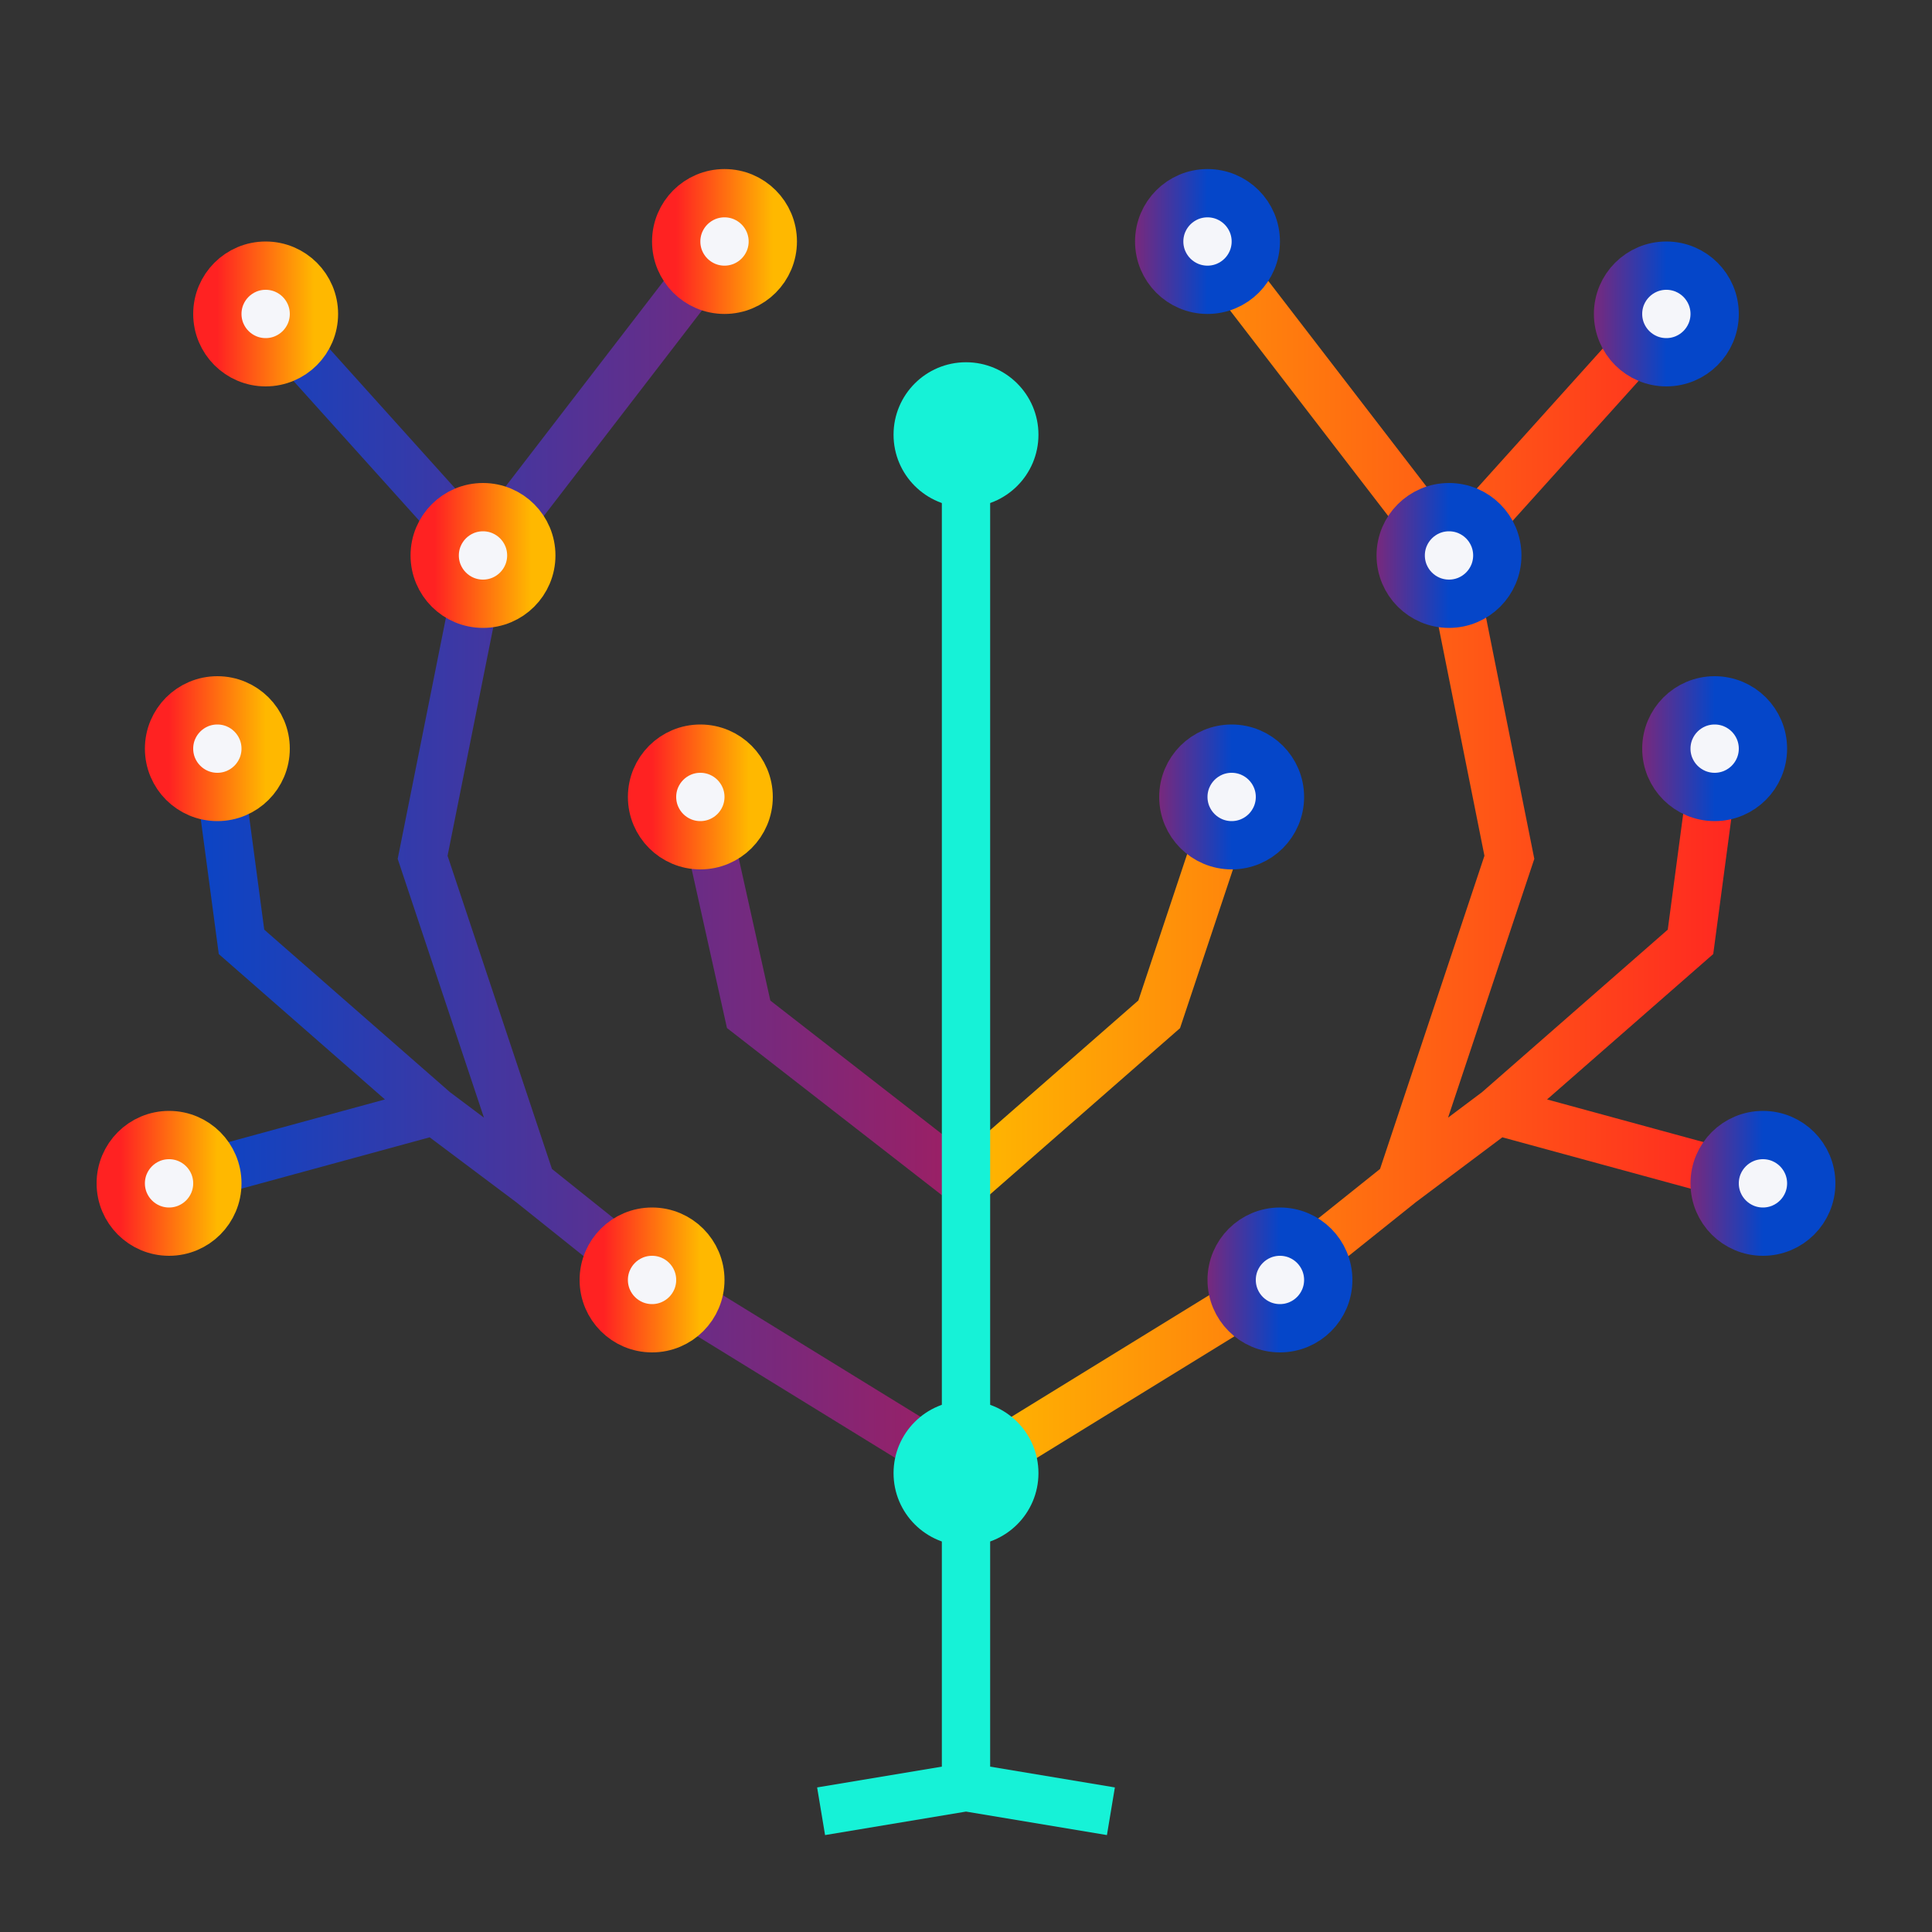
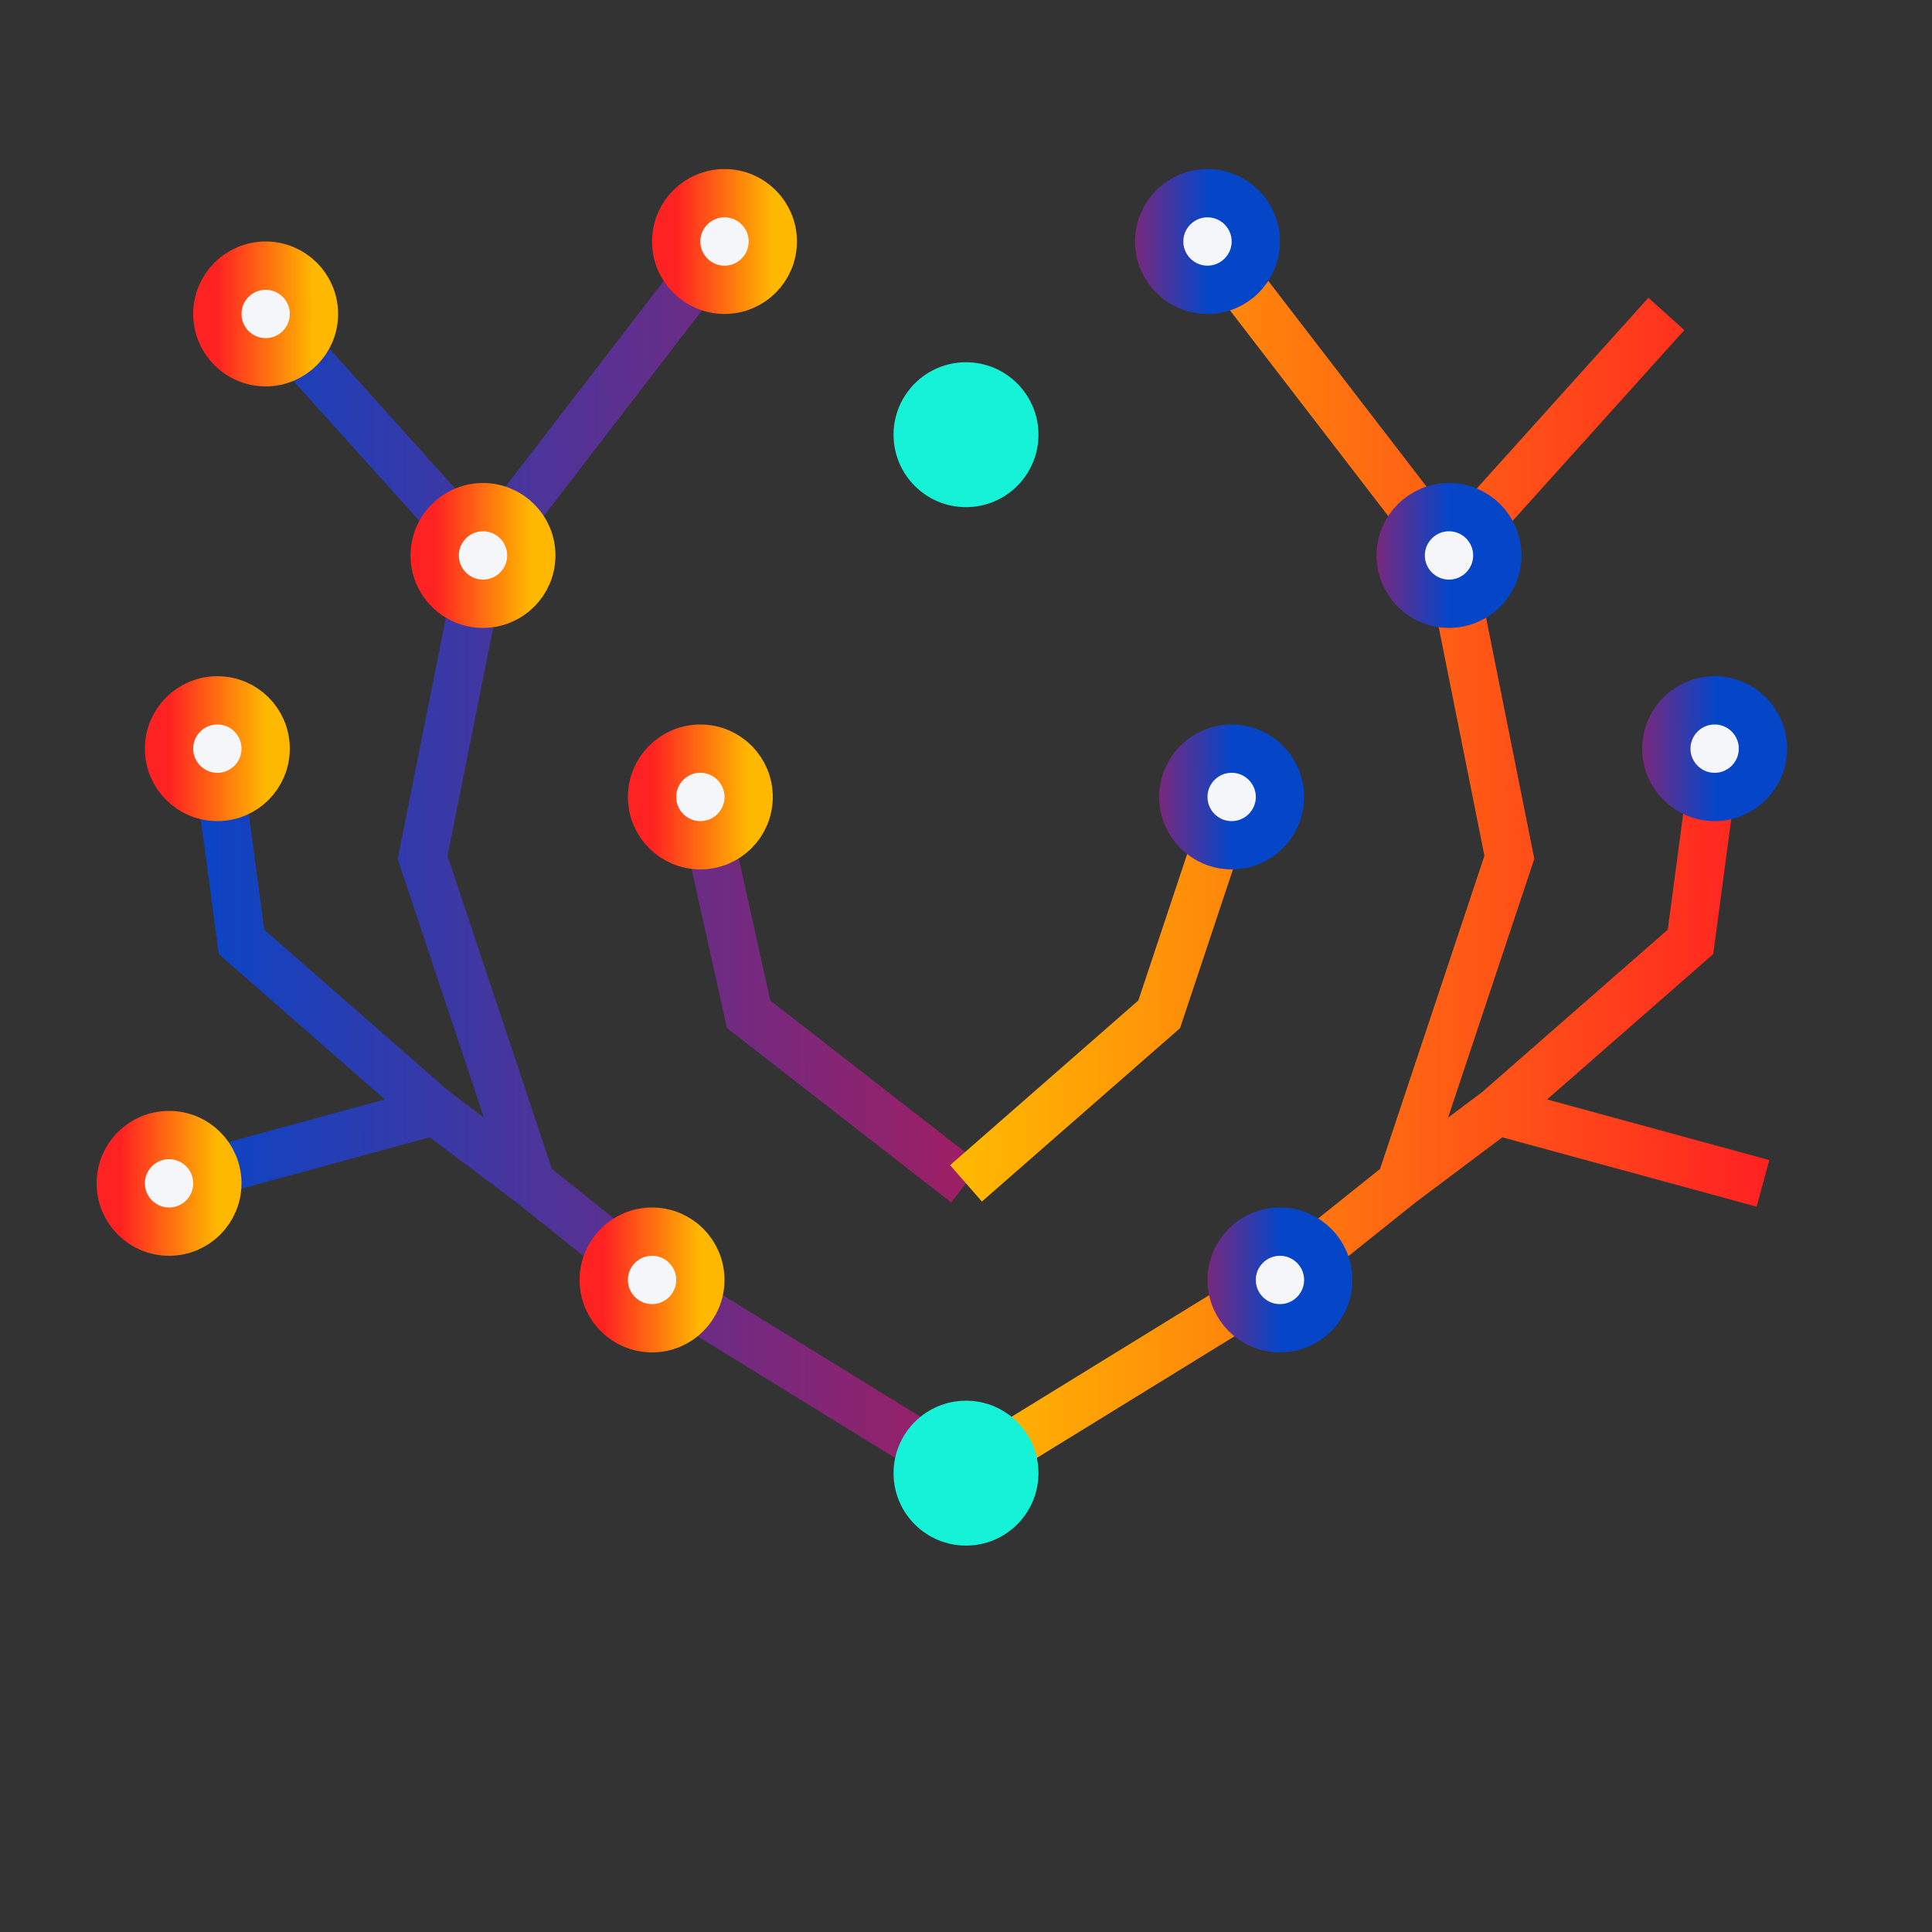
<svg xmlns="http://www.w3.org/2000/svg" width="80" height="80" viewBox="0 0 80 80" fill="none">
  <rect x="0" y="0" width="80" height="80" fill="#333333" stroke="none" />
  <path d="M40 61L27 53L22 49M18 46L10 39L9 31.5M18 46L7 49M18 46L22 49M20 23L11 13M20 23L30 10M20 23L17.5 35.5L22 49M29 33L31 42L40 49" stroke="url(#paint0_linear)" stroke-width="2" />
  <circle cx="27" cy="53" r="2" fill="#F5F6FA" stroke="url(#paint1_linear)" stroke-width="2" />
  <circle cx="29" cy="33" r="2" fill="#F5F6FA" stroke="url(#paint2_linear)" stroke-width="2" />
  <circle cx="20" cy="23" r="2" fill="#F5F6FA" stroke="url(#paint3_linear)" stroke-width="2" />
  <circle cx="11" cy="13" r="2" fill="#F5F6FA" stroke="url(#paint4_linear)" stroke-width="2" />
  <circle cx="30" cy="10" r="2" fill="#F5F6FA" stroke="url(#paint5_linear)" stroke-width="2" />
  <circle cx="9" cy="31" r="2" fill="#F5F6FA" stroke="url(#paint6_linear)" stroke-width="2" />
  <circle cx="7" cy="49" r="2" fill="#F5F6FA" stroke="url(#paint7_linear)" stroke-width="2" />
  <path d="M40 61L53 53L58 49M62 46L70 39L71 31.5M62 46L73 49M62 46L58 49M60 23L69 13M60 23L50 10M60 23L62.5 35.5L58 49M51 33L48 42L40 49" stroke="url(#paint8_linear)" stroke-width="2" />
  <circle r="2" transform="matrix(-1 0 0 1 53 53)" fill="#F5F6FA" stroke="url(#paint9_linear)" stroke-width="2" />
  <circle r="2" transform="matrix(-1 0 0 1 51 33)" fill="#F5F6FA" stroke="url(#paint10_linear)" stroke-width="2" />
  <circle r="2" transform="matrix(-1 0 0 1 60 23)" fill="#F5F6FA" stroke="url(#paint11_linear)" stroke-width="2" />
-   <circle r="2" transform="matrix(-1 0 0 1 69 13)" fill="#F5F6FA" stroke="url(#paint12_linear)" stroke-width="2" />
  <circle r="2" transform="matrix(-1 0 0 1 50 10)" fill="#F5F6FA" stroke="url(#paint13_linear)" stroke-width="2" />
  <circle r="2" transform="matrix(-1 0 0 1 71 31)" fill="#F5F6FA" stroke="url(#paint14_linear)" stroke-width="2" />
-   <circle r="2" transform="matrix(-1 0 0 1 73 49)" fill="#F5F6FA" stroke="url(#paint15_linear)" stroke-width="2" />
-   <path d="M40 74L40 18M40 74L34 75M40 74L46 75" stroke="#16F2D7" stroke-width="2" />
  <circle cx="40" cy="18" r="3" fill="#16F2D7" />
  <circle cx="40" cy="61" r="3" fill="#16F2D7" />
  <defs>
    <linearGradient id="paint0_linear" x1="40" y1="35.5" x2="7" y2="35.507" gradientUnits="userSpaceOnUse">
      <stop stop-color="#9E1F63" />
      <stop offset="1" stop-color="#0546C9" />
    </linearGradient>
    <linearGradient id="paint1_linear" x1="29" y1="53" x2="25" y2="53" gradientUnits="userSpaceOnUse">
      <stop stop-color="#FFB800" />
      <stop offset="1" stop-color="#FF2222" />
    </linearGradient>
    <linearGradient id="paint2_linear" x1="31" y1="33" x2="27" y2="33" gradientUnits="userSpaceOnUse">
      <stop stop-color="#FFB800" />
      <stop offset="1" stop-color="#FF2222" />
    </linearGradient>
    <linearGradient id="paint3_linear" x1="22" y1="23" x2="18" y2="23" gradientUnits="userSpaceOnUse">
      <stop stop-color="#FFB800" />
      <stop offset="1" stop-color="#FF2222" />
    </linearGradient>
    <linearGradient id="paint4_linear" x1="13" y1="13" x2="9" y2="13" gradientUnits="userSpaceOnUse">
      <stop stop-color="#FFB800" />
      <stop offset="1" stop-color="#FF2222" />
    </linearGradient>
    <linearGradient id="paint5_linear" x1="32" y1="10" x2="28" y2="10" gradientUnits="userSpaceOnUse">
      <stop stop-color="#FFB800" />
      <stop offset="1" stop-color="#FF2222" />
    </linearGradient>
    <linearGradient id="paint6_linear" x1="11" y1="31" x2="7" y2="31" gradientUnits="userSpaceOnUse">
      <stop stop-color="#FFB800" />
      <stop offset="1" stop-color="#FF2222" />
    </linearGradient>
    <linearGradient id="paint7_linear" x1="9" y1="49" x2="5" y2="49" gradientUnits="userSpaceOnUse">
      <stop stop-color="#FFB800" />
      <stop offset="1" stop-color="#FF2222" />
    </linearGradient>
    <linearGradient id="paint8_linear" x1="40" y1="35.5" x2="73" y2="35.5" gradientUnits="userSpaceOnUse">
      <stop stop-color="#FFB800" />
      <stop offset="1" stop-color="#FF2222" />
    </linearGradient>
    <linearGradient id="paint9_linear" x1="4" y1="2" x2="3.22051e-07" y2="2.001" gradientUnits="userSpaceOnUse">
      <stop stop-color="#9E1F63" />
      <stop offset="1" stop-color="#0546C9" />
    </linearGradient>
    <linearGradient id="paint10_linear" x1="4" y1="2" x2="3.22051e-07" y2="2.001" gradientUnits="userSpaceOnUse">
      <stop stop-color="#9E1F63" />
      <stop offset="1" stop-color="#0546C9" />
    </linearGradient>
    <linearGradient id="paint11_linear" x1="4" y1="2" x2="3.22051e-07" y2="2.001" gradientUnits="userSpaceOnUse">
      <stop stop-color="#9E1F63" />
      <stop offset="1" stop-color="#0546C9" />
    </linearGradient>
    <linearGradient id="paint12_linear" x1="4" y1="2" x2="3.22051e-07" y2="2.001" gradientUnits="userSpaceOnUse">
      <stop stop-color="#9E1F63" />
      <stop offset="1" stop-color="#0546C9" />
    </linearGradient>
    <linearGradient id="paint13_linear" x1="4" y1="2" x2="3.22051e-07" y2="2.001" gradientUnits="userSpaceOnUse">
      <stop stop-color="#9E1F63" />
      <stop offset="1" stop-color="#0546C9" />
    </linearGradient>
    <linearGradient id="paint14_linear" x1="4" y1="2" x2="3.22051e-07" y2="2.001" gradientUnits="userSpaceOnUse">
      <stop stop-color="#9E1F63" />
      <stop offset="1" stop-color="#0546C9" />
    </linearGradient>
    <linearGradient id="paint15_linear" x1="4" y1="2" x2="3.22051e-07" y2="2.001" gradientUnits="userSpaceOnUse">
      <stop stop-color="#9E1F63" />
      <stop offset="1" stop-color="#0546C9" />
    </linearGradient>
  </defs>
</svg>